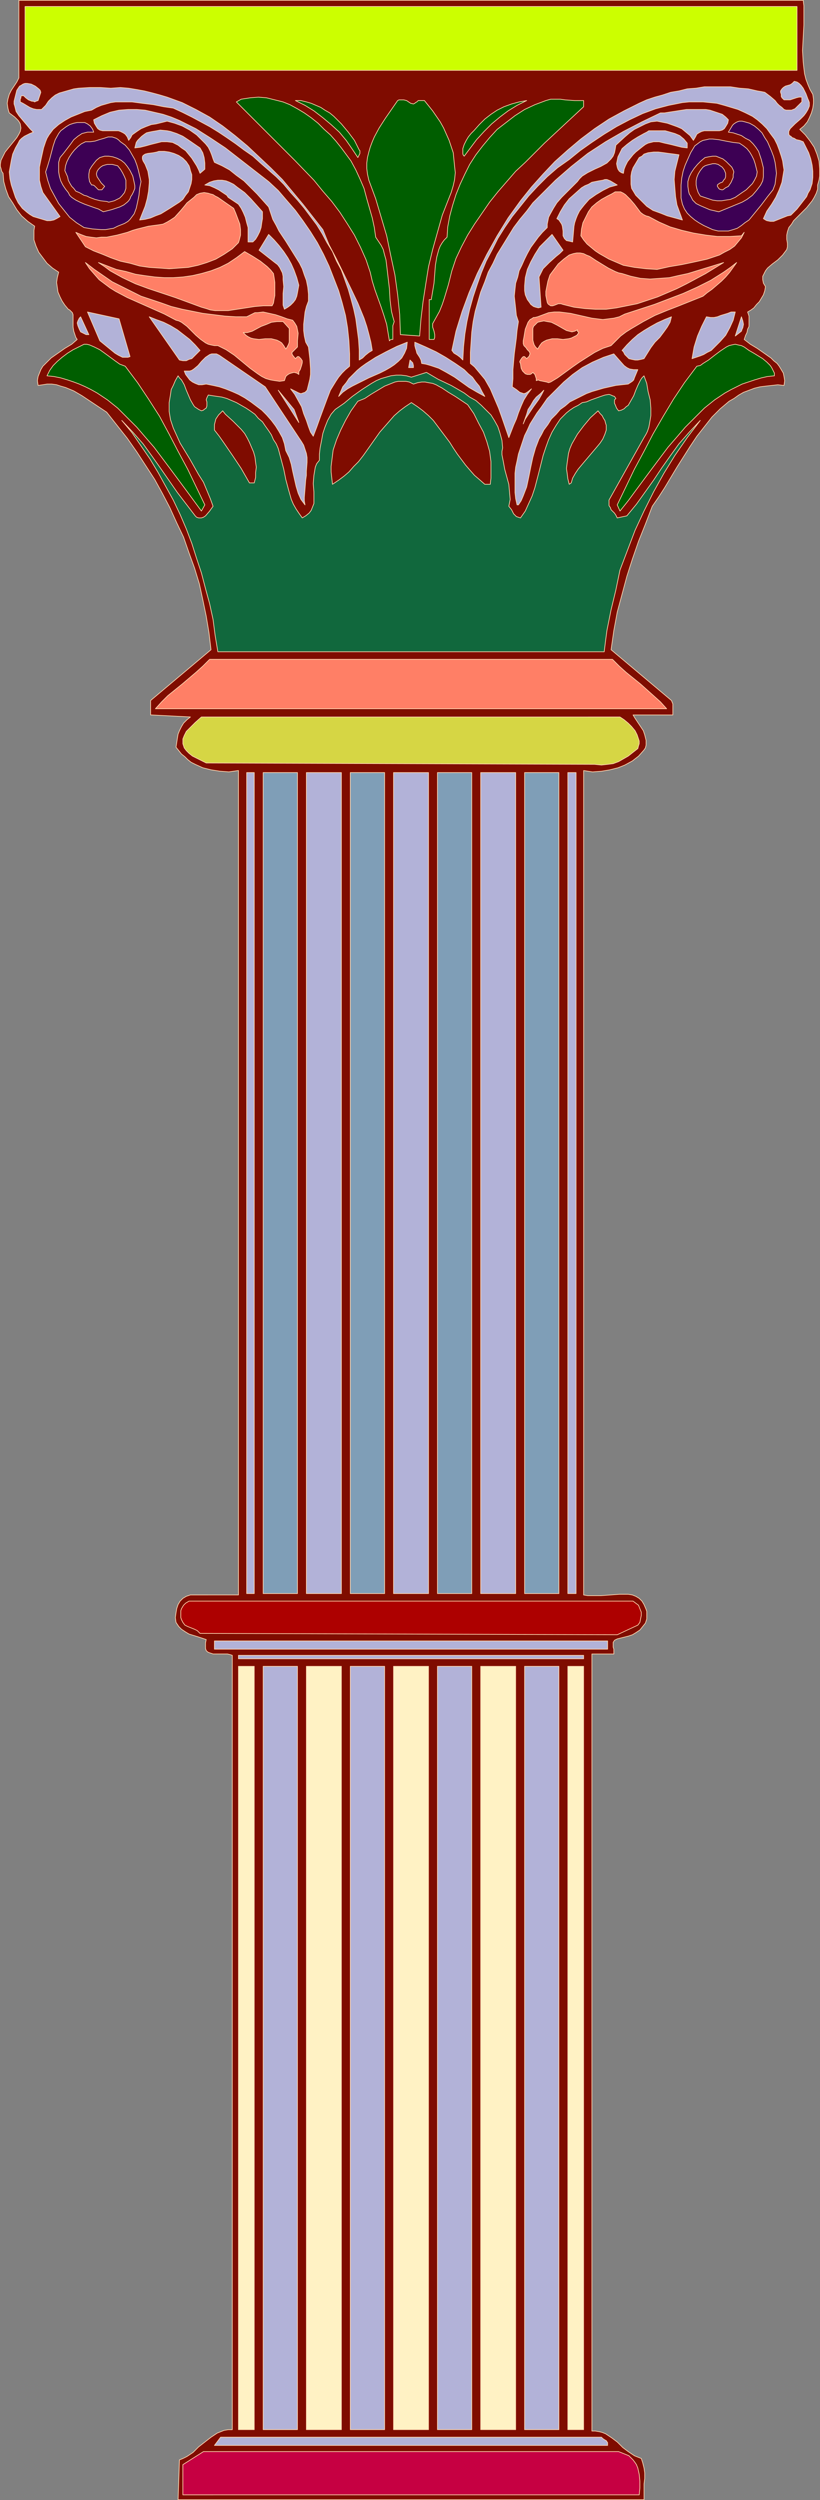
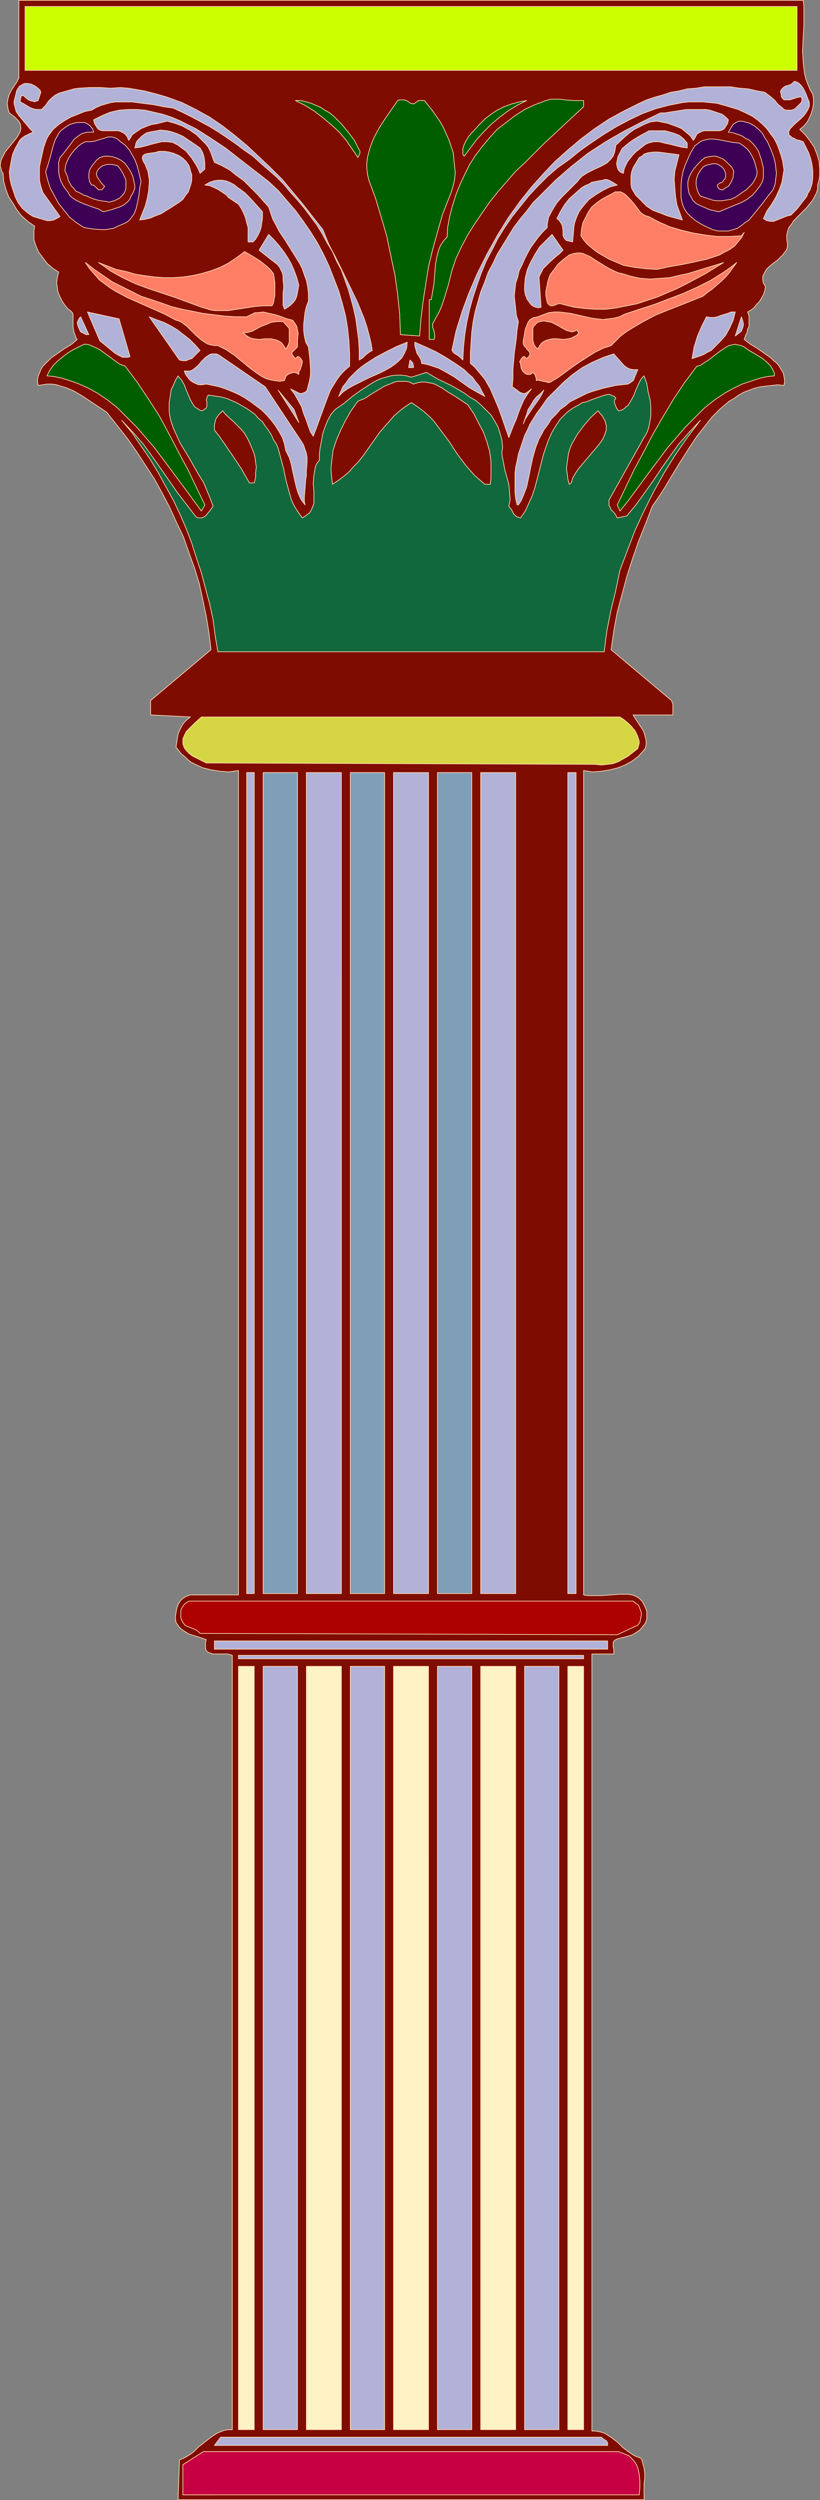
<svg xmlns="http://www.w3.org/2000/svg" xmlns:ns1="http://sodipodi.sourceforge.net/DTD/sodipodi-0.dtd" xmlns:ns2="http://www.inkscape.org/namespaces/inkscape" version="1.0" width="51.093mm" height="155.711mm" id="svg73" ns1:docname="Column 45.wmf">
  <rect width="100%" height="100%" fill="#808080" stroke="none" />
  <ns1:namedview id="namedview73" pagecolor="#ffffff" bordercolor="#000000" borderopacity="0.25" ns2:showpageshadow="2" ns2:pageopacity="0.0" ns2:pagecheckerboard="0" ns2:deskcolor="#d1d1d1" ns2:document-units="mm" />
  <defs id="defs1">
    <pattern id="WMFhbasepattern" patternUnits="userSpaceOnUse" width="6" height="6" x="0" y="0" />
  </defs>
  <path style="fill:#7f0c00;fill-opacity:1;fill-rule:evenodd;stroke:#ffd8b2;stroke-width:0.162px;stroke-linecap:round;stroke-linejoin:round;stroke-miterlimit:4;stroke-dasharray:none;stroke-opacity:1" d="m 189.15,0.081 0.162,1.293 v 1.454 3.07 l -0.323,5.979 0.162,2.747 0.162,1.454 0.162,1.293 0.323,1.293 0.485,1.293 0.485,1.131 0.646,1.131 0.162,1.131 v 0.97 l -0.162,1.131 -0.323,1.131 -0.485,1.131 -0.485,0.97 -0.808,0.97 -0.97,0.808 1.293,1.293 1.131,1.454 0.97,1.454 0.646,1.616 0.485,1.616 0.162,1.778 v 0.808 0.97 l -0.162,0.97 -0.323,1.131 v 0.97 l -0.323,0.97 -0.485,0.97 -0.485,0.808 -0.646,0.808 -0.646,0.808 -0.808,0.808 -0.808,0.808 -1.454,1.454 -0.485,0.808 -0.646,0.808 -0.323,0.97 -0.162,0.808 v 0.97 l 0.162,0.97 v 0.808 l -0.162,0.646 -0.485,0.646 -0.485,0.646 -1.131,1.131 -1.293,0.97 -1.131,0.97 -0.485,0.646 -0.323,0.646 -0.323,0.646 v 0.808 l 0.162,0.808 0.485,0.808 -0.162,0.97 -0.323,0.97 -0.485,0.808 -0.485,0.808 -0.646,0.646 -0.646,0.808 -0.646,0.485 -0.808,0.485 0.323,0.97 v 0.808 0.808 0.808 l -0.323,0.646 -0.162,0.808 -0.323,0.646 -0.323,0.97 1.454,1.131 1.616,0.97 1.616,1.131 1.616,1.131 0.646,0.646 0.808,0.646 0.485,0.646 0.485,0.808 0.485,0.808 0.162,0.808 0.162,0.97 -0.162,1.131 -1.454,-0.162 -1.454,0.162 -1.454,0.162 -1.293,0.162 -1.293,0.323 -1.293,0.485 -1.293,0.485 -1.131,0.646 -1.131,0.808 -1.131,0.646 -2.101,1.778 -1.939,1.939 -1.778,2.262 -1.778,2.262 -1.616,2.424 -3.07,4.848 -1.454,2.424 -1.454,2.424 -1.454,2.262 -1.454,2.101 -1.616,4.201 -1.616,4.04 -1.454,4.201 -1.293,4.04 -1.131,4.201 -1.131,4.201 -0.808,4.363 -0.646,4.525 14.221,11.958 0.323,0.808 v 0.808 1.778 h -9.373 l 0.485,0.808 1.293,1.939 0.646,0.97 0.323,0.97 0.323,1.293 v 1.131 l -0.162,0.646 -0.323,0.485 -1.293,1.454 -1.454,1.131 -1.778,0.97 -1.616,0.646 -1.939,0.485 -1.939,0.323 -2.101,0.162 -2.101,-0.323 v 194.071 l 0.97,0.162 h 0.97 2.101 l 2.262,-0.162 2.101,-0.162 h 1.131 0.97 l 0.97,0.162 0.808,0.323 0.808,0.485 0.646,0.646 0.485,0.808 0.485,1.131 0.162,0.485 v 0.646 0.485 0.646 l -0.323,0.97 -0.646,0.808 -0.646,0.808 -0.97,0.646 -0.808,0.485 -0.97,0.323 -0.646,0.162 -0.646,0.162 -0.646,0.162 -0.646,0.162 -0.646,0.323 -0.323,0.485 v 0.323 0.323 0.485 l 0.162,0.485 v 1.131 h -5.171 v 182.921 h 0.808 l 0.97,0.162 0.646,0.162 0.808,0.323 1.454,0.97 1.293,0.97 1.293,1.293 1.293,0.97 1.454,0.97 0.808,0.323 0.808,0.323 0.323,0.97 0.323,1.293 0.162,1.131 v 1.293 l -0.162,1.293 v 1.293 1.131 1.293 H 41.935 l 0.323,-9.372 0.808,-0.323 0.97,-0.485 1.454,-0.97 1.293,-1.293 2.909,-2.262 1.454,-0.97 0.808,-0.323 0.808,-0.323 0.97,-0.162 h 0.97 V 389.677 l -0.485,-0.162 -0.646,-0.162 H 51.307 50.176 l -0.485,-0.162 -0.485,-0.162 -0.323,-0.162 -0.323,-0.323 -0.162,-0.485 v -0.646 -0.646 l 0.162,-0.808 -1.939,-0.646 -2.101,-0.646 -0.808,-0.485 -0.97,-0.646 -0.646,-0.646 -0.646,-0.97 -0.162,-1.131 0.162,-1.131 0.162,-0.97 0.323,-0.97 0.485,-0.808 0.646,-0.646 0.808,-0.485 0.97,-0.323 H 56.155 V 181.386 l -2.262,0.323 -2.101,-0.162 -2.101,-0.323 -1.939,-0.485 -1.778,-0.808 -0.97,-0.485 -0.808,-0.646 -0.646,-0.646 -0.808,-0.646 -0.646,-0.808 -0.646,-0.808 0.323,-2.101 0.162,-0.97 0.323,-0.808 0.485,-0.97 0.485,-0.808 0.808,-0.808 0.808,-0.646 -9.373,-0.485 v -3.393 l 14.221,-11.958 -0.485,-4.04 -0.646,-3.878 -0.808,-3.878 -0.808,-3.717 -1.131,-3.717 -1.293,-3.555 -1.293,-3.717 -1.616,-3.393 -1.616,-3.555 -1.778,-3.393 -1.778,-3.232 -2.101,-3.232 -2.101,-3.232 -2.262,-3.232 L 27.552,100.106 25.128,97.035 23.189,95.743 21.25,94.45 19.311,93.157 17.372,92.026 15.433,91.218 14.301,90.895 13.332,90.572 12.201,90.41 h -1.131 l -0.97,0.162 -1.131,0.162 -0.162,-1.131 0.162,-0.97 0.323,-0.808 0.323,-0.808 0.485,-0.808 0.646,-0.646 1.293,-1.293 1.616,-1.131 1.616,-1.131 1.616,-0.97 1.293,-1.131 -0.323,-0.485 -0.162,-0.485 -0.323,-0.97 -0.162,-0.97 v -1.131 -0.97 -0.808 l -0.162,-0.485 -0.323,-0.323 -0.323,-0.323 -0.323,-0.162 -0.808,-0.97 -0.646,-0.97 -0.485,-0.97 -0.485,-1.131 -0.162,-1.131 -0.162,-1.131 0.162,-1.131 0.323,-1.293 -1.454,-0.97 -1.293,-1.131 L 10.1,60.677 9.13,59.385 8.484,57.93 7.999,56.476 V 55.668 55.022 54.214 L 8.161,53.244 6.545,52.113 5.09,50.82 3.959,49.366 2.99,47.75 2.02,46.296 1.374,44.518 0.889,42.741 0.727,40.802 0.404,40.317 0.242,39.671 0.081,39.186 V 38.701 L 0.242,37.732 0.727,36.762 1.212,35.792 1.858,34.984 3.313,33.207 3.959,32.399 4.444,31.591 4.767,30.945 4.929,30.137 4.767,29.167 4.606,28.844 4.282,28.359 3.959,28.036 3.474,27.551 2.828,27.067 2.182,26.582 2.02,26.097 1.858,25.451 1.697,24.319 1.858,23.35 2.182,22.219 2.666,21.249 3.313,20.28 3.959,19.31 4.444,18.341 V 0.081 Z" id="path1" />
  <path style="fill:#ccff00;fill-opacity:1;fill-rule:evenodd;stroke:#ffd8b2;stroke-width:0.162px;stroke-linecap:round;stroke-linejoin:round;stroke-miterlimit:4;stroke-dasharray:none;stroke-opacity:1" d="M 187.695,16.563 H 5.898 V 1.535 H 187.695 Z" id="path2" />
  <path style="fill:#b2b2d8;fill-opacity:1;fill-rule:evenodd;stroke:#ffd8b2;stroke-width:0.162px;stroke-linecap:round;stroke-linejoin:round;stroke-miterlimit:4;stroke-dasharray:none;stroke-opacity:1" d="M 9.615,21.734 8.969,23.673 8.484,23.835 8.161,23.996 7.837,23.835 H 7.514 L 6.706,23.512 6.06,23.027 5.575,22.542 H 5.414 5.09 l -0.162,0.162 v 0.323 L 4.767,23.35 v 0.646 l 0.646,0.323 0.808,0.485 0.808,0.485 0.808,0.323 0.808,0.162 h 0.646 0.485 l 0.323,-0.323 0.323,-0.323 0.323,-0.323 0.646,-0.97 0.808,-0.808 0.808,-0.646 0.97,-0.485 1.131,-0.323 1.131,-0.323 1.131,-0.323 1.131,-0.162 2.586,-0.162 h 2.586 l 2.424,0.162 2.262,-0.162 1.939,0.162 1.939,0.323 1.778,0.323 1.939,0.485 1.778,0.485 1.616,0.485 1.778,0.646 1.778,0.646 3.232,1.616 3.232,1.778 3.07,2.101 2.909,2.262 2.909,2.424 2.747,2.585 2.747,2.585 2.747,2.747 2.424,2.909 2.424,2.909 4.686,5.979 1.454,3.555 1.778,3.393 3.394,6.948 1.616,3.393 1.454,3.555 0.646,1.939 0.485,1.778 0.485,1.939 0.323,1.939 -0.808,0.485 -0.808,0.646 -0.646,0.646 -0.808,0.485 v -2.424 l -0.162,-2.424 -0.323,-2.424 -0.323,-2.424 -0.485,-2.262 -0.646,-2.424 -0.646,-2.262 -0.808,-2.262 -0.808,-2.262 -1.131,-2.101 -0.97,-2.262 -1.293,-2.101 -1.131,-2.101 -1.293,-2.101 -2.909,-3.878 -1.616,-1.939 -1.616,-1.778 -1.616,-1.939 -1.778,-1.778 -3.717,-3.232 -1.778,-1.616 -2.101,-1.454 -1.939,-1.454 -2.101,-1.454 -1.939,-1.293 -2.101,-1.293 -2.101,-1.131 -2.101,-1.131 -2.262,-1.131 -2.101,-0.97 -1.131,-0.162 -1.131,-0.162 -2.424,-0.485 -2.586,-0.323 -2.424,-0.323 h -2.586 -1.293 l -1.131,0.162 -1.131,0.323 -1.131,0.323 -1.131,0.485 -1.131,0.646 -1.616,0.323 -1.616,0.646 -1.616,0.646 -1.454,0.808 -1.454,0.97 -1.293,1.131 -0.97,1.293 -0.485,0.808 -0.323,0.808 -0.485,1.454 -0.323,1.454 -0.323,1.454 -0.323,1.616 v 1.454 1.616 l 0.323,1.454 0.485,1.454 4.04,5.656 -0.808,0.485 -0.646,0.323 -0.808,0.162 H 11.069 L 9.453,51.467 7.837,50.982 7.029,50.497 6.383,50.012 5.252,49.043 4.282,47.75 3.636,46.457 3.151,45.003 2.666,43.549 2.343,42.094 2.182,40.479 2.666,37.732 2.99,36.277 3.636,34.823 4.282,33.692 4.606,33.045 5.09,32.561 5.737,32.076 6.383,31.753 7.029,31.429 7.837,31.106 7.029,30.298 6.222,29.329 4.444,27.228 3.798,26.259 3.474,24.966 3.313,24.481 V 23.835 L 3.474,23.188 3.636,22.542 3.798,21.896 3.959,21.249 4.282,20.764 4.606,20.28 4.929,20.118 5.414,19.795 5.898,19.633 h 0.485 l 0.97,0.162 0.97,0.485 0.808,0.646 0.323,0.323 z" id="path3" />
  <path style="fill:#b2b2d8;fill-opacity:1;fill-rule:evenodd;stroke:#ffd8b2;stroke-width:0.162px;stroke-linecap:round;stroke-linejoin:round;stroke-miterlimit:4;stroke-dasharray:none;stroke-opacity:1" d="m 190.281,23.35 0.162,0.323 0.162,0.485 v 0.808 l -0.323,0.808 -0.485,0.808 -0.485,0.646 -0.808,0.808 -1.293,1.131 -0.646,0.646 -0.485,0.485 -0.323,0.646 v 0.485 0.162 l 0.162,0.323 0.323,0.162 0.323,0.323 0.485,0.162 0.485,0.323 0.808,0.162 0.808,0.323 0.646,1.293 0.646,1.293 0.485,1.454 0.323,1.454 0.162,1.454 v 1.454 l -0.162,1.454 -0.485,1.454 -0.485,0.808 -0.323,0.808 -1.131,1.454 -1.131,1.454 -1.454,1.454 -0.808,0.162 -0.808,0.323 -0.808,0.323 -0.808,0.323 -0.808,0.323 h -0.808 l -0.808,-0.162 -0.323,-0.162 -0.485,-0.323 0.808,-1.778 1.131,-1.616 0.97,-1.616 0.808,-1.778 0.646,-1.778 0.162,-0.97 0.162,-0.97 0.162,-0.97 -0.162,-0.97 -0.162,-1.131 -0.323,-1.131 -0.485,-1.454 -0.485,-1.293 -0.646,-1.293 -0.97,-1.293 -0.808,-1.131 -1.131,-1.131 -1.131,-0.97 -1.131,-0.808 -1.616,-0.808 -1.778,-0.808 -1.616,-0.485 -1.616,-0.485 -1.778,-0.485 -1.616,-0.162 -1.616,-0.162 h -1.616 -1.616 l -1.616,0.162 -1.616,0.323 -1.616,0.323 -3.07,0.808 -3.07,1.131 -3.07,1.454 -3.07,1.616 -2.909,1.778 -2.909,1.939 -2.747,1.939 -2.586,2.101 -2.747,1.939 -2.424,2.101 -2.262,2.262 -2.101,2.262 -1.939,2.424 -1.939,2.424 -1.778,2.585 -1.616,2.585 -1.293,2.585 -1.454,2.747 -1.131,2.747 -0.97,2.747 -0.97,2.909 -0.808,2.909 -0.646,2.909 -0.485,2.909 -0.323,3.07 -0.162,3.07 -0.646,-0.646 -0.646,-0.485 -0.808,-0.485 -0.485,-0.646 0.97,-4.525 1.454,-4.686 1.616,-4.363 1.939,-4.525 2.262,-4.525 2.424,-4.363 2.586,-4.201 2.909,-4.04 2.586,-3.232 2.747,-3.07 2.747,-2.909 3.07,-2.747 3.07,-2.585 3.232,-2.424 3.394,-2.262 3.555,-1.939 3.555,-1.778 1.778,-0.808 1.939,-0.646 1.778,-0.485 1.939,-0.646 1.939,-0.323 1.939,-0.485 2.101,-0.162 1.939,-0.323 h 2.101 1.939 2.101 l 2.101,0.323 2.101,0.162 2.101,0.485 0.97,0.162 0.808,0.162 0.646,0.485 0.646,0.485 1.131,0.97 0.485,0.646 0.485,0.485 0.646,0.485 0.485,0.485 0.485,0.162 h 0.646 0.646 l 0.808,-0.323 0.646,-0.646 0.485,-0.485 0.485,-0.485 v -1.131 h -0.323 -0.323 l -0.646,0.162 -1.454,0.485 h -0.808 -0.323 -0.323 l -0.162,-0.162 -0.323,-0.323 -0.162,-0.323 v -0.485 l -0.162,-0.485 v -0.323 l 0.323,-0.485 0.323,-0.323 0.485,-0.323 1.131,-0.323 0.485,-0.323 0.485,-0.485 0.646,0.162 0.485,0.323 0.485,0.485 0.485,0.646 0.646,1.293 z" id="path4" />
-   <path style="fill:#005e00;fill-opacity:1;fill-rule:evenodd;stroke:#ffd8b2;stroke-width:0.162px;stroke-linecap:round;stroke-linejoin:round;stroke-miterlimit:4;stroke-dasharray:none;stroke-opacity:1" d="m 82.657,37.893 1.131,2.101 0.97,2.101 0.97,2.262 0.646,2.424 0.646,2.262 0.646,2.262 0.485,2.262 0.323,2.262 0.646,0.97 0.646,0.97 0.485,0.97 0.323,1.293 0.323,1.131 0.162,1.293 0.323,2.747 0.323,2.747 0.162,2.747 0.323,2.585 0.323,1.293 0.323,1.131 -0.162,0.485 -0.162,0.485 v 1.131 2.101 h -0.323 -0.162 l -0.323,0.323 -0.323,-1.939 -0.323,-1.939 -0.646,-2.101 -0.646,-1.939 -1.454,-4.04 -0.646,-2.101 -0.485,-2.101 -0.97,-2.909 -1.293,-2.909 -1.454,-2.909 -1.616,-2.585 -1.778,-2.747 -1.939,-2.585 -2.101,-2.424 -2.101,-2.585 -4.525,-4.686 -4.686,-4.686 -4.525,-4.525 -4.525,-4.525 1.131,-0.646 2.101,-0.323 1.939,-0.162 1.939,0.162 1.939,0.485 1.939,0.485 1.616,0.646 1.778,0.97 1.616,0.97 1.616,1.131 1.616,1.293 1.454,1.454 1.454,1.293 1.293,1.454 1.293,1.616 z" id="path5" />
  <path style="fill:#005e00;fill-opacity:1;fill-rule:evenodd;stroke:#ffd8b2;stroke-width:0.162px;stroke-linecap:round;stroke-linejoin:round;stroke-miterlimit:4;stroke-dasharray:none;stroke-opacity:1" d="m 137.439,25.127 -2.262,2.101 -2.262,2.101 -4.686,4.363 -4.525,4.525 -2.262,2.101 -2.101,2.424 -2.101,2.424 -1.939,2.424 -1.778,2.585 -1.778,2.585 -1.616,2.585 -1.454,2.747 -1.293,2.747 -0.97,2.909 -0.808,3.232 -0.97,3.232 -0.485,1.454 -0.646,1.616 -0.808,1.454 -0.808,1.454 v 0.808 l 0.323,0.97 0.162,0.808 v 0.646 l -0.162,0.485 h -1.131 v -9.372 h 0.485 l 0.323,-1.939 0.323,-1.939 0.162,-2.101 0.162,-2.101 0.323,-1.939 0.485,-1.778 0.323,-0.808 0.485,-0.808 0.485,-0.646 0.646,-0.646 0.162,-2.424 0.485,-2.585 0.646,-2.424 0.808,-2.585 0.97,-2.424 1.131,-2.424 1.131,-2.262 1.454,-2.262 1.616,-2.101 1.616,-1.939 1.778,-1.939 2.101,-1.616 2.101,-1.616 2.262,-1.454 2.424,-1.131 2.586,-0.97 1.131,-0.323 h 1.131 1.131 l 1.131,0.162 2.262,0.162 h 1.131 0.97 z" id="path6" />
  <path style="fill:#005e00;fill-opacity:1;fill-rule:evenodd;stroke:#ffd8b2;stroke-width:0.162px;stroke-linecap:round;stroke-linejoin:round;stroke-miterlimit:4;stroke-dasharray:none;stroke-opacity:1" d="m 84.596,35.308 0.162,0.162 v 0.162 0.485 L 84.435,36.762 84.273,37.085 82.98,35.146 81.526,33.045 79.91,31.106 77.971,29.329 76.032,27.713 73.931,26.097 71.83,24.804 69.568,23.673 h 1.293 l 1.293,0.323 1.131,0.323 1.131,0.485 1.131,0.485 0.97,0.646 1.131,0.646 0.97,0.808 1.778,1.778 1.616,1.939 1.454,1.939 z" id="path7" />
  <path style="fill:#005e00;fill-opacity:1;fill-rule:evenodd;stroke:#ffd8b2;stroke-width:0.162px;stroke-linecap:round;stroke-linejoin:round;stroke-miterlimit:4;stroke-dasharray:none;stroke-opacity:1" d="m 98.494,23.673 h 1.454 l 1.939,2.424 1.778,2.585 0.808,1.454 0.646,1.454 0.646,1.454 0.485,1.454 0.485,1.454 0.162,1.616 0.162,1.616 0.162,1.454 -0.162,1.616 -0.323,1.454 -0.485,1.616 -0.646,1.616 -1.454,3.717 -1.131,4.04 -1.131,4.04 -0.97,4.04 -0.646,4.04 -0.646,4.201 -0.485,4.04 -0.323,4.04 -4.525,-0.323 -0.162,-4.686 -0.485,-4.686 -0.646,-4.686 -0.97,-4.525 -0.97,-4.686 -1.293,-4.363 -1.293,-4.363 -1.616,-4.363 -0.323,-1.454 -0.162,-1.293 v -1.293 l 0.162,-1.293 0.323,-1.293 0.323,-1.131 0.485,-1.293 0.485,-1.131 1.131,-2.101 1.454,-2.262 1.454,-2.101 1.454,-2.101 0.323,-0.162 h 0.485 0.646 l 0.646,0.162 0.485,0.323 0.485,0.323 0.646,0.162 0.323,-0.162 0.162,-0.162 0.323,-0.162 z" id="path8" />
  <path style="fill:#005e00;fill-opacity:1;fill-rule:evenodd;stroke:#ffd8b2;stroke-width:0.162px;stroke-linecap:round;stroke-linejoin:round;stroke-miterlimit:4;stroke-dasharray:none;stroke-opacity:1" d="m 124.026,23.673 -2.262,1.131 -2.101,1.293 -1.939,1.454 -1.939,1.616 -1.778,1.778 -1.778,1.939 -1.454,1.939 -1.454,1.939 -0.162,-0.162 -0.162,-0.323 V 35.792 34.984 l 0.323,-0.97 0.485,-0.97 0.485,-0.808 0.646,-0.808 0.646,-0.646 1.293,-1.454 1.293,-1.293 1.454,-1.131 1.454,-0.97 1.616,-0.808 1.778,-0.646 1.778,-0.485 z" id="path9" />
  <path style="fill:#b2b2d8;fill-opacity:1;fill-rule:evenodd;stroke:#ffd8b2;stroke-width:0.162px;stroke-linecap:round;stroke-linejoin:round;stroke-miterlimit:4;stroke-dasharray:none;stroke-opacity:1" d="m 63.265,42.741 2.262,2.101 1.939,2.262 2.101,2.424 1.778,2.424 1.778,2.585 1.616,2.585 1.454,2.747 1.293,2.747 1.131,2.909 1.131,2.909 0.808,2.747 0.808,3.07 0.485,2.909 0.323,3.07 0.162,3.07 v 2.909 l -0.97,0.808 -0.808,0.808 -0.808,0.97 -0.646,0.97 -1.293,2.101 -0.808,2.101 -1.616,4.363 -0.808,2.262 -0.808,2.101 -0.646,-0.97 -0.485,-1.293 -0.485,-1.454 -0.323,-0.808 -0.323,-0.808 -0.485,-1.616 -0.808,-1.454 -0.808,-1.454 -0.97,-1.293 0.97,0.485 0.97,0.485 0.485,0.162 0.485,-0.162 0.485,-0.162 0.485,-0.485 0.323,-1.293 0.323,-1.293 0.162,-1.131 v -1.293 l -0.162,-2.424 -0.323,-2.747 -0.646,-1.131 -0.323,-1.454 -0.162,-1.293 v -1.454 l 0.162,-1.454 0.162,-1.454 0.323,-1.293 0.485,-1.293 v -1.616 l -0.162,-1.616 -0.323,-1.616 -0.485,-1.293 -0.485,-1.454 -0.646,-1.293 -1.616,-2.585 -1.616,-2.585 -1.616,-2.424 -0.646,-1.293 -0.808,-1.454 -0.485,-1.454 -0.485,-1.454 -2.747,-3.07 -1.616,-1.616 -1.454,-1.454 -1.778,-1.293 -1.616,-1.293 -1.778,-0.97 -1.778,-0.808 -0.323,-0.808 -0.323,-0.97 -0.323,-0.808 -0.485,-0.97 -0.646,-0.808 -0.646,-0.646 -1.454,-1.454 -1.616,-1.131 -1.778,-0.97 -1.778,-0.646 -1.778,-0.485 -1.293,0.323 -1.293,0.323 -1.131,0.162 -1.293,0.485 -1.131,0.485 -0.97,0.646 -1.131,0.808 -0.323,0.646 -0.485,0.646 -0.323,-0.808 -0.485,-0.646 -0.485,-0.323 -0.646,-0.323 -0.485,-0.162 h -0.646 -1.293 -1.293 -0.485 l -0.646,-0.162 -0.485,-0.323 -0.323,-0.485 -0.485,-0.808 -0.162,-0.808 1.939,-0.97 1.939,-0.808 2.101,-0.485 2.101,-0.162 h 2.101 l 1.939,0.162 2.101,0.485 2.101,0.485 1.939,0.646 1.939,0.808 1.939,0.97 1.939,0.97 3.555,2.262 3.394,2.262 z" id="path10" />
  <path style="fill:#b2b2d8;fill-opacity:1;fill-rule:evenodd;stroke:#ffd8b2;stroke-width:0.162px;stroke-linecap:round;stroke-linejoin:round;stroke-miterlimit:4;stroke-dasharray:none;stroke-opacity:1" d="m 171.536,28.198 -0.162,0.808 -0.485,0.808 -0.323,0.485 -0.485,0.323 -0.646,0.162 h -0.485 -1.293 -1.293 -0.485 l -0.646,0.162 -0.646,0.323 -0.485,0.323 -0.323,0.646 -0.485,0.808 -0.808,-1.131 -0.97,-0.808 -0.97,-0.808 -1.131,-0.485 -2.262,-0.808 -2.424,-0.485 -1.454,0.162 -1.293,0.485 -1.293,0.646 -1.293,0.646 -1.131,0.808 -1.131,0.97 -2.101,1.939 -0.162,0.97 -0.162,0.808 -0.323,0.808 -0.485,0.646 -0.485,0.485 -0.485,0.485 -1.454,0.808 -1.454,0.646 -1.616,0.808 -1.293,0.808 -0.646,0.646 -0.485,0.646 -2.424,2.424 -1.293,1.293 -1.131,1.293 -0.808,1.293 -0.808,1.454 -0.323,0.646 -0.162,0.808 -0.162,0.808 v 0.808 l -1.131,1.131 -0.97,1.131 -1.778,2.424 -0.808,1.454 -0.646,1.293 -0.646,1.454 -0.646,1.293 -0.323,1.454 -0.485,1.454 -0.162,1.454 -0.162,1.616 0.162,1.454 0.162,1.454 0.162,1.616 0.485,1.454 -0.323,2.101 -0.162,1.778 -0.485,3.717 -0.323,3.717 v 2.101 l -0.162,1.939 0.97,0.646 0.808,0.646 0.485,0.162 0.485,0.162 0.485,-0.162 0.485,-0.323 0.808,-0.646 -0.97,1.293 -0.808,1.293 -0.646,1.454 -0.646,1.616 -0.485,1.454 -0.646,1.454 -1.131,2.909 -1.616,-4.686 -0.808,-2.262 -0.97,-2.262 -0.97,-2.262 -1.293,-2.262 -0.808,-0.97 -0.808,-0.97 -0.808,-0.97 -0.97,-0.808 v -2.585 l 0.162,-2.424 0.162,-2.424 0.323,-2.424 0.485,-2.424 0.646,-2.262 0.646,-2.262 0.97,-2.424 0.808,-2.262 1.131,-2.101 0.97,-2.101 1.293,-2.101 1.293,-2.101 1.293,-2.101 1.454,-1.939 1.616,-1.939 1.454,-1.939 1.778,-1.778 1.778,-1.778 1.778,-1.778 3.717,-3.232 3.878,-3.07 4.202,-2.747 4.202,-2.424 4.363,-2.262 4.363,-2.101 h 0.97 l 0.97,-0.162 2.101,-0.323 2.101,-0.323 h 2.262 2.262 l 0.97,0.162 0.97,0.323 0.97,0.323 0.97,0.323 0.808,0.646 z" id="path11" />
  <path style="fill:#3d0054;fill-opacity:1;fill-rule:evenodd;stroke:#ffd8b2;stroke-width:0.162px;stroke-linecap:round;stroke-linejoin:round;stroke-miterlimit:4;stroke-dasharray:none;stroke-opacity:1" d="M 22.058,31.106 H 21.25 20.604 l -0.646,0.162 -0.646,0.162 -0.97,0.646 -0.97,0.808 -0.808,1.131 -1.616,2.101 -0.808,0.97 -0.323,1.131 v 1.131 1.131 l 0.162,0.97 0.323,1.131 0.485,0.97 0.646,0.97 0.646,0.808 0.323,0.646 0.485,0.485 0.97,0.646 0.97,0.485 1.131,0.485 2.262,0.808 0.97,0.323 1.131,0.646 1.939,-0.485 1.939,-0.646 0.97,-0.485 0.808,-0.646 0.323,-0.323 0.323,-0.485 0.162,-0.485 0.323,-0.485 0.323,-0.646 0.323,-0.808 V 43.71 L 31.592,42.902 31.269,41.448 30.623,40.155 29.976,39.186 29.33,38.378 28.522,37.732 27.552,37.247 26.583,36.924 25.613,36.762 h -0.97 l -1.131,0.323 -0.808,0.646 -0.646,0.808 -0.485,0.646 -0.485,0.808 -0.162,0.97 v 0.808 l 0.162,0.97 0.485,0.808 h 0.323 l 0.323,0.162 0.485,0.485 0.485,0.485 h 0.323 0.485 l 0.646,-0.808 -0.323,-0.323 -0.485,-0.485 -0.646,-0.97 -0.323,-0.485 -0.162,-0.646 0.162,-0.646 0.323,-0.485 0.485,-0.485 0.485,-0.323 0.485,-0.162 0.646,-0.162 h 0.485 0.646 l 1.293,0.323 0.646,0.808 0.485,0.808 0.485,0.97 0.323,0.808 v 0.97 0.97 l -0.323,0.97 -0.646,0.808 -0.485,0.485 -0.646,0.323 -0.646,0.323 -0.646,0.162 -0.646,0.162 -0.485,-0.162 -1.454,-0.162 -1.293,-0.323 -1.293,-0.485 -0.646,-0.323 -0.646,-0.162 -1.131,-0.646 -0.808,-0.323 -0.485,-0.646 -0.485,-0.485 -0.485,-0.808 -0.323,-0.646 -0.162,-0.808 -0.646,-1.454 0.162,-1.131 0.323,-0.97 0.485,-0.97 0.646,-0.97 0.646,-0.808 0.808,-0.808 0.808,-0.646 0.97,-0.485 h 0.646 0.485 l 1.131,-0.162 0.97,-0.323 1.131,-0.323 0.97,-0.323 h 0.97 l 0.485,0.162 0.485,0.162 0.485,0.323 0.485,0.485 1.131,0.808 0.97,1.131 0.646,1.131 0.646,1.131 0.485,1.293 0.323,1.131 0.646,2.747 -0.323,1.616 -0.162,1.616 -0.323,1.616 -0.323,1.454 -0.485,1.293 -0.485,0.646 -0.485,0.646 -0.485,0.485 -0.808,0.485 -0.808,0.323 -0.808,0.323 -0.97,0.485 -0.97,0.162 -0.97,0.162 h -0.97 l -2.101,-0.162 -1.939,-0.323 -1.778,-1.131 -1.616,-1.293 -1.293,-1.616 -1.293,-1.616 -0.97,-1.778 -0.97,-1.778 -0.646,-1.939 -0.485,-1.939 0.485,-1.454 0.485,-1.616 0.808,-3.07 0.485,-1.454 0.808,-1.454 0.485,-0.646 0.646,-0.485 0.646,-0.485 0.808,-0.485 0.97,-0.323 0.808,-0.162 h 0.808 0.97 l 0.646,0.323 0.646,0.485 0.485,0.646 0.162,0.323 z" id="path12" />
  <path style="fill:#3d0054;fill-opacity:1;fill-rule:evenodd;stroke:#ffd8b2;stroke-width:0.162px;stroke-linecap:round;stroke-linejoin:round;stroke-miterlimit:4;stroke-dasharray:none;stroke-opacity:1" d="m 181.232,34.5 0.485,1.131 0.485,1.293 0.323,1.293 0.162,1.131 0.162,1.454 -0.162,1.293 -0.162,1.293 -0.485,1.293 -1.293,1.616 -1.454,1.939 -1.454,1.778 -1.454,1.778 -0.97,0.646 -0.808,0.646 -0.97,0.646 -0.97,0.323 -1.131,0.323 h -1.131 -1.293 l -1.293,-0.323 -2.101,-0.97 -1.131,-0.646 -0.97,-0.646 -0.97,-0.808 -0.808,-0.808 -0.646,-0.97 -0.485,-1.131 -0.323,-1.454 v -1.454 -1.616 l 0.162,-1.616 0.323,-1.616 0.485,-1.454 0.646,-1.454 0.646,-1.454 0.485,-0.808 0.485,-0.808 0.646,-0.485 0.646,-0.485 0.646,-0.323 0.808,-0.162 0.646,-0.162 h 0.808 l 1.454,0.162 1.616,0.323 1.778,0.323 1.454,0.162 0.97,0.646 0.808,0.646 0.646,0.808 0.485,0.808 0.485,0.97 0.323,0.97 0.485,1.939 -0.162,0.97 -0.485,0.97 -0.485,0.808 -0.808,0.808 -0.646,0.646 -0.97,0.646 -1.616,1.131 -1.131,0.485 -1.131,0.162 -0.97,0.162 h -0.97 l -1.131,-0.162 -0.97,-0.323 -1.939,-0.646 -0.485,-0.808 -0.323,-0.97 -0.162,-0.808 v -0.97 l 0.162,-0.808 0.323,-0.808 0.485,-0.808 0.646,-0.808 0.485,-0.323 0.485,-0.162 0.646,-0.162 0.646,-0.162 h 0.646 l 0.646,0.162 0.485,0.323 0.485,0.323 0.485,0.646 0.323,0.808 v 0.808 l -0.162,0.485 -0.323,0.323 -0.162,0.323 -0.162,0.162 -0.485,0.162 -0.485,0.323 -0.162,0.162 v 0.323 l 0.323,0.485 0.162,0.162 0.485,0.162 h 0.323 l 0.646,-0.485 0.646,-0.323 0.323,-0.485 0.323,-0.485 0.485,-1.131 v -0.646 l 0.162,-0.646 -0.162,-0.485 -0.323,-0.646 -0.646,-0.646 -0.646,-0.646 -0.808,-0.646 -0.808,-0.323 -0.808,-0.323 h -0.808 l -0.97,0.162 -0.808,0.162 -0.97,0.808 -0.808,0.808 -0.808,0.97 -0.646,0.97 -0.485,0.97 -0.323,1.131 v 1.131 l 0.162,1.131 0.162,0.646 0.323,0.485 0.485,0.97 0.808,0.808 0.97,0.485 1.131,0.485 1.131,0.485 2.101,0.485 2.747,-1.131 2.747,-1.131 1.131,-0.646 1.293,-0.97 0.97,-1.131 0.485,-0.646 0.485,-0.646 0.485,-0.97 0.162,-0.97 V 40.64 39.509 l -0.485,-1.939 -0.646,-1.939 -0.646,-0.97 -0.646,-0.808 -0.808,-0.808 -0.97,-0.485 -0.97,-0.646 -0.97,-0.323 -0.97,-0.323 -1.131,-0.162 0.485,-0.808 0.485,-0.808 0.323,-0.323 0.485,-0.323 0.323,-0.162 0.485,-0.162 h 0.646 l 0.646,0.162 1.131,0.323 1.131,0.646 0.97,0.808 0.808,0.808 0.646,1.131 0.646,0.97 z" id="path13" />
  <path style="fill:#b2b2d8;fill-opacity:1;fill-rule:evenodd;stroke:#ffd8b2;stroke-width:0.162px;stroke-linecap:round;stroke-linejoin:round;stroke-miterlimit:4;stroke-dasharray:none;stroke-opacity:1" d="m 47.106,34.823 0.646,1.131 0.323,1.131 0.162,1.293 v 1.454 L 47.106,40.802 46.782,39.994 46.298,39.024 45.166,37.247 43.712,35.469 42.743,34.823 41.935,34.177 41.288,33.853 40.642,33.53 39.349,33.369 h -1.293 l -1.293,0.323 -1.293,0.323 -1.131,0.323 -1.293,0.323 -1.293,0.162 0.162,-0.646 0.162,-0.646 0.323,-0.485 0.485,-0.485 0.485,-0.485 0.646,-0.485 0.485,-0.323 0.646,-0.162 0.808,-0.162 0.97,-0.162 0.808,-0.162 1.616,0.162 0.808,0.162 1.454,0.485 1.454,0.646 1.454,0.97 z" id="path14" />
  <path style="fill:#b2b2d8;fill-opacity:1;fill-rule:evenodd;stroke:#ffd8b2;stroke-width:0.162px;stroke-linecap:round;stroke-linejoin:round;stroke-miterlimit:4;stroke-dasharray:none;stroke-opacity:1" d="m 161.84,33.692 v 1.131 l -1.293,-0.162 -1.293,-0.323 -0.646,-0.162 -0.646,-0.162 -1.454,-0.323 -1.293,-0.323 h -1.293 l -0.646,0.162 -0.646,0.162 -0.646,0.323 -0.646,0.485 -1.616,1.293 -0.646,0.646 -0.646,0.808 -0.646,0.808 -0.485,0.97 -0.323,0.808 -0.162,0.97 -0.485,-0.162 -0.485,-0.323 -0.323,-0.485 -0.162,-0.485 -0.162,-0.808 0.162,-0.808 0.162,-0.808 0.323,-0.646 0.323,-0.646 0.323,-0.646 1.131,-0.97 1.293,-0.97 1.293,-0.808 1.454,-0.808 0.646,-0.323 0.485,-0.323 h 2.586 1.293 l 1.131,0.323 1.131,0.323 1.131,0.485 0.97,0.808 z" id="path15" />
  <path style="fill:#b2b2d8;fill-opacity:1;fill-rule:evenodd;stroke:#ffd8b2;stroke-width:0.162px;stroke-linecap:round;stroke-linejoin:round;stroke-miterlimit:4;stroke-dasharray:none;stroke-opacity:1" d="m 44.843,40.155 0.323,0.97 v 1.131 l -0.162,0.97 -0.323,0.97 -0.323,0.97 -0.646,0.808 -0.646,0.97 -0.808,0.646 -2.262,1.454 -2.101,1.293 -1.293,0.485 -1.131,0.485 -1.293,0.323 -1.293,0.162 0.646,-1.616 0.646,-1.616 0.485,-1.778 0.323,-1.778 0.162,-1.939 v -0.808 l -0.162,-0.97 -0.162,-0.97 -0.323,-0.808 -0.323,-0.808 -0.485,-0.808 -0.162,-0.485 v -0.323 -0.162 l 0.162,-0.323 0.485,-0.323 0.646,-0.162 1.293,-0.162 0.808,-0.162 0.485,-0.162 h 1.293 l 1.131,0.162 1.131,0.323 1.131,0.485 0.97,0.646 0.808,0.808 0.646,0.97 0.162,0.485 z" id="path16" />
  <path style="fill:#b2b2d8;fill-opacity:1;fill-rule:evenodd;stroke:#ffd8b2;stroke-width:0.162px;stroke-linecap:round;stroke-linejoin:round;stroke-miterlimit:4;stroke-dasharray:none;stroke-opacity:1" d="m 159.901,36.439 -0.485,1.939 -0.485,1.939 -0.162,1.939 0.162,2.101 0.162,1.939 0.323,1.939 0.646,1.778 0.646,1.778 -1.778,-0.485 -1.778,-0.485 -1.616,-0.646 -1.778,-0.646 -1.454,-0.97 -1.293,-1.293 -0.646,-0.646 -0.646,-0.646 -0.485,-0.808 -0.485,-0.808 -0.162,-0.97 v -0.97 -0.97 l 0.162,-0.97 0.323,-0.97 0.485,-0.808 0.485,-0.808 0.485,-0.808 0.646,-0.323 0.485,-0.485 0.485,-0.162 0.485,-0.162 1.293,-0.162 h 1.131 l 1.293,0.162 1.131,0.162 1.293,0.162 z" id="path17" />
  <path style="fill:#b2b2d8;fill-opacity:1;fill-rule:evenodd;stroke:#ffd8b2;stroke-width:0.162px;stroke-linecap:round;stroke-linejoin:round;stroke-miterlimit:4;stroke-dasharray:none;stroke-opacity:1" d="m 61.811,49.851 v 0.808 0.808 l -0.162,0.97 -0.162,1.131 -0.323,0.97 -0.485,0.97 -0.485,0.808 -0.646,0.646 h -1.131 v -1.131 -1.131 -1.131 l -0.323,-1.131 -0.323,-1.293 -0.485,-1.131 -0.485,-0.97 -0.646,-0.97 -1.939,-1.293 -0.485,-0.323 -0.323,-0.485 -0.97,-0.646 -0.97,-0.646 -0.97,-0.485 -1.131,-0.485 -1.131,-0.162 1.131,-0.646 0.97,-0.323 0.97,-0.162 h 0.97 l 0.97,0.162 0.808,0.323 0.97,0.485 0.808,0.646 1.778,1.293 1.454,1.454 1.454,1.616 z" id="path18" />
  <path style="fill:#b2b2d8;fill-opacity:1;fill-rule:evenodd;stroke:#ffd8b2;stroke-width:0.162px;stroke-linecap:round;stroke-linejoin:round;stroke-miterlimit:4;stroke-dasharray:none;stroke-opacity:1" d="m 145.357,43.549 -1.778,0.485 -1.616,0.808 -1.616,0.97 -1.616,1.131 -1.131,1.293 -0.646,0.808 -0.485,0.646 -0.485,0.97 -0.323,0.808 -0.323,0.97 -0.162,0.808 -0.323,3.717 -0.646,-0.162 -0.808,-0.162 -0.485,-0.485 -0.162,-0.323 -0.162,-0.323 v -1.131 l -0.162,-1.131 -0.162,-0.485 -0.323,-0.485 -0.323,-0.485 -0.485,-0.323 0.808,-1.616 0.97,-1.616 1.131,-1.454 1.454,-1.293 1.454,-1.293 0.808,-0.485 0.808,-0.323 0.808,-0.485 0.808,-0.162 0.808,-0.162 0.97,-0.162 0.485,-0.162 h 0.485 l 0.808,0.323 0.808,0.485 z" id="path19" />
-   <path style="fill:#ff7f66;fill-opacity:1;fill-rule:evenodd;stroke:#ffd8b2;stroke-width:0.162px;stroke-linecap:round;stroke-linejoin:round;stroke-miterlimit:4;stroke-dasharray:none;stroke-opacity:1" d="m 55.024,49.043 0.485,1.131 0.485,1.293 0.485,1.293 0.162,1.293 v 1.293 l -0.162,0.646 -0.162,0.646 -0.162,0.485 -0.485,0.485 -0.485,0.485 -0.485,0.485 -1.939,1.293 -1.939,1.131 -2.101,0.808 -2.101,0.646 -2.262,0.485 -2.262,0.162 -2.262,0.162 -2.262,-0.162 -2.424,-0.162 -2.262,-0.323 -2.262,-0.646 -2.262,-0.485 -2.262,-0.808 -1.939,-0.808 -2.101,-0.808 -1.939,-0.97 -2.262,-3.393 1.131,0.485 1.293,0.485 1.131,0.162 1.293,0.162 1.131,-0.162 h 1.293 l 2.424,-0.485 2.424,-0.646 1.293,-0.485 1.131,-0.323 2.586,-0.646 2.424,-0.323 0.97,-0.162 0.97,-0.485 0.808,-0.485 0.97,-0.646 1.454,-1.616 0.808,-0.97 0.646,-0.808 0.808,-0.646 0.808,-0.646 0.646,-0.646 0.808,-0.323 0.97,-0.162 0.97,0.162 0.485,0.162 0.646,0.162 0.485,0.323 0.646,0.323 z" id="path20" />
  <path style="fill:#ff7f66;fill-opacity:1;fill-rule:evenodd;stroke:#ffd8b2;stroke-width:0.162px;stroke-linecap:round;stroke-linejoin:round;stroke-miterlimit:4;stroke-dasharray:none;stroke-opacity:1" d="m 152.79,50.982 2.424,1.293 2.586,1.131 2.747,0.808 2.747,0.646 2.909,0.485 2.747,0.323 h 2.909 l 2.747,-0.162 0.646,-0.808 -0.646,1.293 -0.808,0.97 -0.808,0.97 -1.131,0.808 -1.293,0.646 -1.131,0.646 -1.454,0.485 -1.454,0.485 -2.909,0.646 -3.07,0.646 -2.909,0.485 -2.909,0.646 -2.586,-0.162 -2.747,-0.323 -2.586,-0.485 -1.131,-0.485 -1.131,-0.485 -1.131,-0.485 -1.131,-0.646 -1.131,-0.646 -0.97,-0.646 -0.97,-0.808 -0.97,-0.808 -0.808,-0.97 -0.646,-0.97 0.162,-1.616 0.323,-1.454 0.646,-1.293 0.646,-1.293 0.808,-1.131 1.131,-0.97 1.131,-0.808 1.454,-0.808 0.97,-0.485 0.808,-0.485 h 0.646 0.646 l 0.646,0.323 0.485,0.323 0.485,0.485 0.646,0.646 0.97,1.131 0.97,1.293 0.485,0.646 0.646,0.485 0.646,0.323 z" id="path21" />
  <path style="fill:#b2b2d8;fill-opacity:1;fill-rule:evenodd;stroke:#ffd8b2;stroke-width:0.162px;stroke-linecap:round;stroke-linejoin:round;stroke-miterlimit:4;stroke-dasharray:none;stroke-opacity:1" d="m 70.376,67.141 -0.323,1.778 -0.162,0.808 -0.323,0.808 -0.485,0.646 -0.646,0.646 -0.646,0.485 -0.808,0.485 -0.162,-0.485 -0.162,-0.485 v -0.646 -0.646 -1.454 l 0.162,-1.616 -0.162,-1.616 v -0.808 l -0.162,-0.808 -0.323,-0.646 -0.323,-0.646 -0.485,-0.646 -0.646,-0.485 -3.717,-2.909 2.262,-3.717 1.293,1.293 1.131,1.293 1.131,1.454 0.97,1.454 0.808,1.454 0.646,1.454 0.646,1.778 z" id="path22" />
  <path style="fill:#b2b2d8;fill-opacity:1;fill-rule:evenodd;stroke:#ffd8b2;stroke-width:0.162px;stroke-linecap:round;stroke-linejoin:round;stroke-miterlimit:4;stroke-dasharray:none;stroke-opacity:1" d="m 132.591,58.9 -0.808,0.808 -0.808,0.646 -1.616,1.454 -0.808,0.808 -0.646,0.646 -0.485,0.97 -0.485,0.97 0.485,7.11 -0.646,0.162 -0.646,-0.162 -0.485,-0.162 -0.646,-0.485 -0.323,-0.485 -0.485,-0.646 -0.485,-1.131 -0.162,-0.97 v -1.131 l 0.162,-1.939 0.485,-1.939 0.808,-1.778 0.97,-1.778 1.131,-1.778 1.454,-1.454 1.454,-1.454 z" id="path23" />
  <path style="fill:#ff7f66;fill-opacity:1;fill-rule:evenodd;stroke:#ffd8b2;stroke-width:0.162px;stroke-linecap:round;stroke-linejoin:round;stroke-miterlimit:4;stroke-dasharray:none;stroke-opacity:1" d="m 64.397,64.394 0.162,0.97 0.162,1.131 v 1.939 1.131 l -0.162,0.808 -0.162,0.97 -0.323,0.646 h -2.101 l -1.939,0.162 -2.101,0.323 -2.101,0.323 -2.101,0.323 H 51.63 50.661 l -1.131,-0.162 -0.97,-0.323 -1.131,-0.323 -3.07,-1.131 -3.07,-1.131 -6.302,-2.101 -3.07,-1.131 -3.07,-1.454 -1.454,-0.808 -1.454,-0.808 -1.293,-0.97 -1.454,-0.97 2.101,0.808 2.101,0.808 2.262,0.485 2.262,0.646 2.101,0.323 2.424,0.323 2.262,0.162 h 2.101 l 2.262,-0.162 2.262,-0.323 2.101,-0.485 2.262,-0.646 2.101,-0.808 1.939,-0.97 1.939,-1.293 1.939,-1.454 1.939,1.131 1.778,1.131 0.808,0.646 0.808,0.646 0.808,0.808 z" id="path24" />
  <path style="fill:#ff7f66;fill-opacity:1;fill-rule:evenodd;stroke:#ffd8b2;stroke-width:0.162px;stroke-linecap:round;stroke-linejoin:round;stroke-miterlimit:4;stroke-dasharray:none;stroke-opacity:1" d="m 164.102,63.748 6.302,-1.939 -4.202,2.585 -4.525,2.424 -2.262,1.131 -2.262,0.97 -2.262,0.97 -2.424,0.808 -2.424,0.808 -2.424,0.485 -2.424,0.485 -2.424,0.323 h -2.586 l -2.424,-0.162 -2.586,-0.323 -2.586,-0.646 -0.485,-0.162 h -0.646 l -0.808,0.323 -0.485,0.162 h -0.485 l -0.485,-0.323 -0.162,-0.162 -0.162,-0.323 -0.162,-0.808 -0.162,-0.808 v -0.97 l 0.162,-0.808 0.323,-1.616 0.485,-1.454 0.97,-1.293 0.97,-1.293 1.293,-1.131 1.293,-0.97 0.97,-0.323 0.808,-0.162 h 0.808 l 0.808,0.162 0.646,0.323 0.808,0.323 1.454,0.97 2.909,1.778 1.616,0.808 0.808,0.323 0.808,0.162 2.101,0.646 2.262,0.485 2.262,0.162 2.262,-0.162 2.262,-0.162 2.101,-0.485 2.262,-0.485 z" id="path25" />
  <path style="fill:#ff7f66;fill-opacity:1;fill-rule:evenodd;stroke:#ffd8b2;stroke-width:0.162px;stroke-linecap:round;stroke-linejoin:round;stroke-miterlimit:4;stroke-dasharray:none;stroke-opacity:1" d="m 58.094,74.574 0.646,-0.323 0.646,-0.323 0.646,-0.323 h 0.646 l 1.293,-0.162 1.454,0.323 1.454,0.323 1.454,0.485 1.293,0.485 1.293,0.323 0.485,0.646 0.485,0.808 0.162,0.808 0.162,0.808 -0.162,1.778 v 0.808 0.646 l -0.485,0.485 -0.162,0.162 -0.323,0.323 -0.323,0.323 v 0.323 l 0.162,0.323 0.646,0.808 0.323,-0.323 0.162,-0.162 h 0.323 l 0.485,0.485 0.323,0.485 v 0.485 l -0.162,0.646 -0.162,0.485 -0.162,0.485 -0.323,0.485 v 0.646 l -0.485,-0.323 -0.646,-0.162 -0.646,0.162 -0.485,0.162 -0.485,0.323 -0.323,0.323 -0.162,0.485 -0.162,0.485 -1.131,0.162 -1.131,-0.162 -0.97,-0.162 -1.131,-0.323 -0.97,-0.485 -0.97,-0.646 -1.778,-1.293 -3.717,-3.07 -1.939,-1.293 -0.97,-0.485 -0.97,-0.485 h -0.808 l -0.808,-0.162 -0.646,-0.162 -0.646,-0.323 -1.131,-0.808 -1.131,-0.97 -1.131,-1.131 -0.97,-0.97 -1.293,-0.97 -0.646,-0.323 -0.646,-0.162 -2.747,-1.454 -2.909,-1.293 -2.909,-1.293 -2.909,-1.293 -2.747,-1.454 -1.293,-0.808 -1.293,-0.97 -1.293,-0.97 -1.131,-1.293 -1.131,-1.293 -0.97,-1.454 2.101,1.616 2.101,1.454 2.101,1.454 2.262,1.131 2.262,1.131 2.262,1.131 2.424,0.808 2.424,0.808 2.262,0.808 2.586,0.646 2.424,0.485 2.424,0.485 2.586,0.323 2.586,0.323 2.586,0.162 z" id="path26" />
  <path style="fill:#ff7f66;fill-opacity:1;fill-rule:evenodd;stroke:#ffd8b2;stroke-width:0.162px;stroke-linecap:round;stroke-linejoin:round;stroke-miterlimit:4;stroke-dasharray:none;stroke-opacity:1" d="m 165.557,69.727 -5.656,2.262 -2.909,1.131 -2.747,1.131 -2.747,1.454 -2.747,1.616 -1.293,0.808 -1.293,0.97 -1.131,1.131 -1.131,1.131 -1.939,0.646 -1.939,0.97 -1.778,1.131 -1.778,1.131 -1.616,1.131 -1.778,1.293 -1.778,1.293 -1.616,0.97 -0.485,0.162 -0.485,-0.162 -1.616,-0.323 -0.323,-0.162 -0.485,0.162 v -0.485 l -0.162,-0.485 -0.162,-0.485 -0.485,-0.485 -0.323,0.323 -0.323,0.162 h -0.646 l -0.485,-0.162 -0.323,-0.323 -0.323,-0.323 -0.323,-0.646 -0.162,-1.131 -0.162,-0.323 v -0.162 l 0.162,-0.323 0.323,-0.485 0.323,-0.323 h 0.323 l 0.162,0.162 0.323,0.323 0.323,-0.323 0.323,-0.323 v -0.162 l 0.162,-0.323 -0.162,-0.485 -0.485,-0.485 -0.323,-0.485 -0.485,-0.485 -0.162,-0.485 v -0.323 -0.323 l 0.162,-0.808 0.162,-0.97 0.162,-0.97 0.323,-0.808 0.323,-0.808 0.485,-0.646 0.323,-0.162 0.485,-0.323 h 0.323 l 0.646,-0.162 1.293,-0.485 1.293,-0.485 1.293,-0.162 h 1.293 l 1.293,0.162 1.293,0.162 5.01,1.131 1.293,0.162 1.293,0.162 1.293,-0.162 1.293,-0.162 1.293,-0.323 1.293,-0.646 6.949,-2.262 3.394,-1.293 3.394,-1.293 3.232,-1.454 3.232,-1.616 3.07,-1.939 1.616,-1.131 1.454,-1.131 -0.808,1.131 -0.808,1.131 -0.97,1.131 -0.97,0.97 -2.262,1.939 -1.131,0.808 z" id="path27" />
  <path style="fill:#b2b2d8;fill-opacity:1;fill-rule:evenodd;stroke:#ffd8b2;stroke-width:0.162px;stroke-linecap:round;stroke-linejoin:round;stroke-miterlimit:4;stroke-dasharray:none;stroke-opacity:1" d="m 30.623,83.947 -0.485,0.162 h -0.485 -0.808 l -0.97,-0.485 -0.808,-0.485 -1.778,-1.454 -1.778,-1.454 -2.909,-6.787 7.433,1.616 z" id="path28" />
  <path style="fill:#b2b2d8;fill-opacity:1;fill-rule:evenodd;stroke:#ffd8b2;stroke-width:0.162px;stroke-linecap:round;stroke-linejoin:round;stroke-miterlimit:4;stroke-dasharray:none;stroke-opacity:1" d="m 173.152,73.443 -0.485,1.939 -0.808,1.778 -0.97,1.778 -1.293,1.454 -1.454,1.454 -0.646,0.646 -0.97,0.485 -0.808,0.485 -0.808,0.323 -0.97,0.323 -0.97,0.323 0.485,-2.747 0.808,-2.585 0.97,-2.262 1.131,-2.262 0.97,0.162 h 0.808 l 0.808,-0.162 0.808,-0.323 1.616,-0.485 0.808,-0.323 z" id="path29" />
  <path style="fill:#b2b2d8;fill-opacity:1;fill-rule:evenodd;stroke:#ffd8b2;stroke-width:0.162px;stroke-linecap:round;stroke-linejoin:round;stroke-miterlimit:4;stroke-dasharray:none;stroke-opacity:1" d="m 20.927,78.776 h -0.323 -0.323 l -0.646,-0.323 -0.646,-0.323 -0.323,-0.646 -0.323,-0.808 -0.162,-0.646 0.162,-0.485 0.162,-0.323 0.162,-0.323 0.323,-0.323 z" id="path30" />
  <path style="fill:#b2b2d8;fill-opacity:1;fill-rule:evenodd;stroke:#ffd8b2;stroke-width:0.162px;stroke-linecap:round;stroke-linejoin:round;stroke-miterlimit:4;stroke-dasharray:none;stroke-opacity:1" d="m 47.106,82.492 -0.97,0.97 -0.97,0.97 -0.646,0.162 -0.646,0.323 h -0.808 l -0.808,-0.162 -7.11,-10.18 1.616,0.646 1.778,0.646 1.616,0.808 1.616,0.97 1.454,1.131 1.454,1.131 1.293,1.293 z" id="path31" />
-   <path style="fill:#b2b2d8;fill-opacity:1;fill-rule:evenodd;stroke:#ffd8b2;stroke-width:0.162px;stroke-linecap:round;stroke-linejoin:round;stroke-miterlimit:4;stroke-dasharray:none;stroke-opacity:1" d="m 151.659,84.431 -0.646,0.162 -0.808,0.162 h -0.646 l -0.808,-0.162 -0.646,-0.162 -0.485,-0.485 -0.485,-0.485 -0.323,-0.646 -0.323,-0.323 1.131,-1.293 1.293,-1.293 1.293,-1.131 1.454,-0.97 1.616,-0.97 1.454,-0.808 1.778,-0.808 1.616,-0.646 -0.323,1.293 -0.646,1.131 -0.808,1.131 -0.97,1.293 -1.131,1.131 -0.97,1.293 -0.808,1.293 z" id="path32" />
  <path style="fill:#b2b2d8;fill-opacity:1;fill-rule:evenodd;stroke:#ffd8b2;stroke-width:0.162px;stroke-linecap:round;stroke-linejoin:round;stroke-miterlimit:4;stroke-dasharray:none;stroke-opacity:1" d="m 174.606,77.968 -1.454,1.131 1.454,-4.525 0.162,0.485 0.162,0.485 0.162,0.808 -0.162,0.808 -0.162,0.323 z" id="path33" />
  <path style="fill:#7f0c00;fill-opacity:1;fill-rule:evenodd;stroke:#ffd8b2;stroke-width:0.162px;stroke-linecap:round;stroke-linejoin:round;stroke-miterlimit:4;stroke-dasharray:none;stroke-opacity:1" d="m 68.113,77.321 v 1.131 1.454 0.646 l -0.162,0.485 -0.323,0.646 -0.323,0.485 -0.485,-0.808 -0.485,-0.646 -0.485,-0.323 -0.646,-0.323 -0.646,-0.162 -0.646,-0.162 h -1.454 l -1.454,0.162 -1.293,-0.162 -0.646,-0.162 -0.646,-0.323 -0.485,-0.323 -0.646,-0.646 h 0.97 l 1.131,-0.323 2.101,-1.131 1.293,-0.485 1.131,-0.485 1.293,-0.162 h 0.808 0.646 z" id="path34" />
  <path style="fill:#7f0c00;fill-opacity:1;fill-rule:evenodd;stroke:#ffd8b2;stroke-width:0.162px;stroke-linecap:round;stroke-linejoin:round;stroke-miterlimit:4;stroke-dasharray:none;stroke-opacity:1" d="m 135.984,77.645 v 0.323 l 0.162,0.162 0.162,0.162 -0.485,0.646 -0.646,0.323 -0.646,0.323 -0.646,0.162 -1.293,0.162 -1.293,-0.162 h -1.293 l -0.646,0.162 -0.646,0.162 -0.646,0.323 -0.485,0.323 -0.485,0.646 -0.485,0.808 -0.485,-0.485 -0.323,-0.485 -0.162,-0.485 -0.162,-0.646 v -1.454 -1.293 l 0.162,-0.485 0.323,-0.323 0.646,-0.646 0.646,-0.162 0.808,-0.162 0.808,0.162 0.97,0.162 0.646,0.323 0.646,0.323 1.131,0.646 1.131,0.646 0.646,0.162 0.646,0.162 0.646,-0.162 z" id="path35" />
  <path style="fill:#b2b2d8;fill-opacity:1;fill-rule:evenodd;stroke:#ffd8b2;stroke-width:0.162px;stroke-linecap:round;stroke-linejoin:round;stroke-miterlimit:4;stroke-dasharray:none;stroke-opacity:1" d="m 79.748,93.319 0.485,-1.131 0.485,-1.131 0.808,-0.97 0.646,-0.97 0.97,-0.97 0.97,-0.97 0.97,-0.808 1.131,-0.808 2.262,-1.454 2.424,-1.293 2.586,-1.293 2.424,-0.97 -0.162,1.454 -0.485,1.131 -0.646,1.131 -0.808,0.808 -0.97,0.808 -0.97,0.646 -1.131,0.646 -1.293,0.646 -2.586,1.131 -2.586,1.293 -1.293,0.646 -1.131,0.646 -1.131,0.808 z" id="path36" />
  <path style="fill:#b2b2d8;fill-opacity:1;fill-rule:evenodd;stroke:#ffd8b2;stroke-width:0.162px;stroke-linecap:round;stroke-linejoin:round;stroke-miterlimit:4;stroke-dasharray:none;stroke-opacity:1" d="m 114.169,93.319 -1.778,-0.97 -1.939,-1.131 -3.394,-2.424 -1.939,-1.131 -1.778,-0.97 -1.939,-0.646 L 100.271,85.724 99.302,85.562 99.14,84.755 98.817,84.108 98.17,83.139 98.009,82.492 97.847,82.007 97.686,81.361 v -0.808 l 2.586,1.131 2.424,1.131 2.262,1.293 2.262,1.454 2.101,1.454 0.97,0.97 0.97,0.808 0.808,1.131 0.808,0.97 0.646,1.293 z" id="path37" />
  <path style="fill:#005e00;fill-opacity:1;fill-rule:evenodd;stroke:#ffd8b2;stroke-width:0.162px;stroke-linecap:round;stroke-linejoin:round;stroke-miterlimit:4;stroke-dasharray:none;stroke-opacity:1" d="m 29.492,86.209 2.909,3.878 2.586,3.878 2.586,4.04 2.262,4.201 2.101,4.04 2.262,4.201 4.04,8.403 -0.808,1.454 -1.778,-2.424 -1.778,-2.424 -3.717,-5.009 -3.878,-5.171 -2.101,-2.424 -1.939,-2.262 -2.262,-2.262 -2.262,-2.262 -2.424,-1.939 -2.424,-1.616 -1.454,-0.808 -1.293,-0.646 -1.454,-0.646 -1.293,-0.485 -1.454,-0.485 -1.616,-0.485 -1.616,-0.323 -1.616,-0.162 0.323,-0.646 0.323,-0.646 0.808,-1.131 0.97,-0.97 1.131,-0.97 1.293,-0.97 1.293,-0.808 1.293,-0.646 1.293,-0.646 h 0.646 l 0.646,0.162 1.131,0.485 1.293,0.646 1.131,0.808 2.424,1.778 1.131,0.808 z" id="path38" />
  <path style="fill:#005e00;fill-opacity:1;fill-rule:evenodd;stroke:#ffd8b2;stroke-width:0.162px;stroke-linecap:round;stroke-linejoin:round;stroke-miterlimit:4;stroke-dasharray:none;stroke-opacity:1" d="m 182.363,88.471 -1.616,0.162 -1.454,0.323 -1.616,0.485 -1.454,0.485 -1.454,0.485 -1.293,0.646 -1.293,0.646 -1.454,0.808 -2.424,1.616 -2.424,1.939 -2.262,2.262 -2.262,2.262 -1.939,2.262 -2.101,2.424 -3.878,5.171 -3.717,5.009 -1.778,2.424 -1.939,2.424 -0.646,-1.454 4.04,-8.403 2.262,-4.201 2.101,-4.04 2.424,-4.201 2.424,-4.04 2.586,-3.878 2.909,-3.878 0.808,-0.162 0.646,-0.485 1.293,-0.808 1.454,-1.131 1.293,-0.97 1.454,-0.97 0.646,-0.323 0.646,-0.162 0.808,-0.162 0.646,0.162 0.808,0.162 0.646,0.323 1.131,0.808 1.131,0.646 2.101,1.293 0.97,0.808 0.808,0.808 0.323,0.485 0.323,0.646 0.323,0.646 z" id="path39" />
  <path style="fill:#b2b2d8;fill-opacity:1;fill-rule:evenodd;stroke:#ffd8b2;stroke-width:0.162px;stroke-linecap:round;stroke-linejoin:round;stroke-miterlimit:4;stroke-dasharray:none;stroke-opacity:1" d="m 70.376,103.014 0.646,0.97 0.485,0.808 0.323,0.97 0.323,0.97 0.162,0.97 v 1.131 l -0.162,2.101 v 0.97 l -0.162,1.131 -0.162,2.101 -0.162,1.939 v 0.808 l 0.162,0.97 -0.485,-0.646 -0.485,-0.646 -0.646,-1.454 -0.485,-1.616 -0.808,-3.555 -0.323,-1.616 -0.485,-1.616 -0.808,-1.616 -0.323,-1.616 -0.485,-1.454 -0.808,-1.454 -0.808,-1.293 -0.97,-1.293 -1.131,-1.293 -1.131,-1.131 -1.293,-0.97 -1.293,-0.97 -1.454,-0.97 -1.454,-0.808 -1.454,-0.646 -1.616,-0.646 -1.454,-0.485 -1.454,-0.323 -1.616,-0.323 -0.97,0.162 h -0.808 l -0.808,-0.323 -0.646,-0.323 -0.646,-0.485 -0.485,-0.646 -0.485,-0.646 -0.323,-0.808 h 0.646 0.646 l 0.485,-0.162 0.485,-0.323 0.97,-0.808 0.808,-0.97 0.97,-0.97 0.97,-0.646 0.485,-0.162 h 0.485 0.646 l 0.646,0.323 10.827,7.433 z" id="path40" />
  <path style="fill:#b2b2d8;fill-opacity:1;fill-rule:evenodd;stroke:#ffd8b2;stroke-width:0.162px;stroke-linecap:round;stroke-linejoin:round;stroke-miterlimit:4;stroke-dasharray:none;stroke-opacity:1" d="m 150.205,87.017 -0.808,1.939 -0.162,0.485 -0.323,0.323 -0.485,0.323 -0.485,0.323 -2.909,0.323 -2.909,0.646 -2.747,0.808 -1.293,0.485 -1.293,0.646 -1.293,0.646 -1.293,0.646 -1.131,0.97 -1.131,0.808 -0.97,1.131 -1.131,1.131 -0.808,1.293 -0.97,1.293 -0.485,0.97 -0.646,1.131 -0.808,2.101 -0.646,2.262 -0.485,2.262 -0.485,2.424 -0.485,2.262 -0.808,2.101 -0.485,1.131 -0.646,0.97 h -0.323 l -0.323,-1.454 -0.162,-1.454 v -1.454 -1.616 -1.454 l 0.162,-1.454 0.323,-1.454 0.323,-1.616 0.485,-1.454 0.485,-1.454 0.485,-1.454 0.646,-1.293 0.646,-1.454 1.616,-2.585 0.97,-1.293 1.454,-2.101 1.939,-1.939 1.939,-1.939 2.101,-1.778 2.262,-1.616 2.424,-1.293 2.586,-1.131 2.424,-0.808 1.131,1.293 1.293,1.454 0.646,0.485 0.646,0.323 0.97,0.162 h 0.485 z" id="path41" />
  <path style="fill:#b2b2d8;fill-opacity:1;fill-rule:evenodd;stroke:#ffd8b2;stroke-width:0.162px;stroke-linecap:round;stroke-linejoin:round;stroke-miterlimit:4;stroke-dasharray:none;stroke-opacity:1" d="m 97.362,86.532 h -1.131 l 0.323,-1.778 0.323,0.323 0.323,0.323 0.162,0.646 z" id="path42" />
  <path style="fill:#11683d;fill-opacity:1;fill-rule:evenodd;stroke:#ffd8b2;stroke-width:0.162px;stroke-linecap:round;stroke-linejoin:round;stroke-miterlimit:4;stroke-dasharray:none;stroke-opacity:1" d="m 100.433,87.663 2.747,1.616 3.07,1.454 3.07,1.778 1.293,0.97 1.454,0.808 1.293,1.131 1.131,1.131 1.131,1.131 0.808,1.293 0.808,1.454 0.485,1.454 0.485,1.778 0.162,1.778 -0.162,0.808 v 0.808 l 0.323,1.616 0.323,1.778 0.485,1.778 0.485,1.778 0.162,1.778 0.162,1.778 -0.162,0.808 -0.162,0.808 0.646,0.808 0.485,0.97 0.323,0.323 0.323,0.323 0.485,0.162 0.485,0.162 1.131,-1.616 0.808,-1.778 0.808,-1.778 0.646,-1.939 0.97,-3.717 0.97,-3.878 0.646,-1.939 0.646,-1.778 0.808,-1.778 0.97,-1.616 0.97,-1.454 1.454,-1.454 0.808,-0.646 0.97,-0.646 0.97,-0.485 0.97,-0.646 0.97,-0.162 1.131,-0.485 2.262,-0.808 0.97,-0.323 0.97,-0.162 0.485,0.162 0.323,0.162 0.485,0.162 0.323,0.485 -0.323,0.323 v 0.323 0.485 l 0.162,0.323 0.323,0.808 0.485,0.646 0.646,-0.162 0.646,-0.323 0.485,-0.485 0.485,-0.323 0.646,-1.131 0.646,-1.131 0.485,-1.293 0.485,-1.131 0.646,-1.293 0.323,-0.485 0.485,-0.485 0.646,1.778 0.323,1.939 0.485,1.939 0.162,1.939 v 1.778 l -0.323,1.939 -0.162,0.808 -0.323,0.97 -0.323,0.646 -0.485,0.808 -8.241,14.705 v 0.646 0.646 l 0.323,0.485 0.162,0.485 0.808,0.808 0.323,0.485 0.323,0.646 2.262,-0.485 2.262,-2.747 4.04,-5.656 1.939,-2.909 1.939,-2.747 2.101,-2.909 2.424,-2.747 2.586,-2.747 -3.07,4.04 -2.909,4.201 -2.586,4.201 -2.424,4.363 -2.262,4.525 -2.101,4.525 -1.778,4.686 -1.778,4.686 -0.97,4.686 -1.131,4.686 -0.97,4.848 -0.323,2.424 -0.323,2.585 H 51.307 l -0.646,-3.878 -0.485,-3.717 -0.808,-3.717 -0.97,-3.555 -0.97,-3.717 -1.131,-3.393 -1.131,-3.555 -1.293,-3.393 -1.454,-3.393 -1.616,-3.393 -1.778,-3.232 -1.778,-3.232 -1.939,-3.232 -2.101,-3.07 -2.101,-3.07 -2.424,-2.909 2.586,2.747 2.424,2.747 2.101,2.909 1.939,2.747 4.04,5.817 2.101,2.747 2.101,2.747 0.323,0.323 0.485,0.162 h 0.323 0.323 l 0.485,-0.162 0.485,-0.323 0.97,-1.131 0.808,-1.131 -0.646,-1.778 -0.808,-1.939 -0.808,-1.939 -1.131,-1.778 -2.101,-3.717 -2.262,-3.717 -0.808,-1.778 -0.808,-1.778 -0.646,-1.939 -0.323,-1.939 v -1.131 -0.97 l 0.162,-0.97 0.162,-0.97 0.162,-1.131 0.485,-0.97 0.485,-1.131 0.646,-1.131 0.323,0.485 0.485,0.485 0.646,1.131 0.485,1.293 0.97,2.262 0.646,1.131 0.323,0.485 0.485,0.323 0.485,0.323 0.646,0.323 0.485,-0.162 0.162,-0.162 0.485,-0.323 0.162,-0.485 v -0.97 l -0.162,-0.485 0.162,-0.485 0.323,-0.646 0.97,0.162 1.131,0.162 1.131,0.162 1.131,0.323 1.131,0.485 1.131,0.485 1.131,0.646 1.131,0.646 0.97,0.646 1.131,0.808 0.808,0.97 0.97,0.808 0.646,0.97 0.808,1.131 0.646,0.97 0.485,1.131 0.646,0.97 0.485,1.131 0.646,2.424 0.646,2.424 0.485,2.424 0.646,2.424 0.646,2.262 0.485,1.131 0.646,1.131 0.646,0.97 0.808,1.131 0.808,-0.485 0.808,-0.646 0.485,-0.646 0.323,-0.808 0.323,-0.808 v -0.97 -1.778 l -0.162,-1.939 0.162,-1.939 0.162,-0.97 0.162,-0.97 0.323,-0.808 0.646,-0.808 v -1.454 l 0.162,-1.454 0.323,-1.616 0.323,-1.778 0.485,-1.454 0.646,-1.616 0.808,-1.454 0.97,-1.131 2.101,-1.454 1.939,-1.616 2.262,-1.616 2.262,-1.454 1.131,-0.646 1.131,-0.485 1.131,-0.323 1.131,-0.323 1.293,-0.162 h 1.131 l 1.293,0.162 1.131,0.323 z" id="path43" />
  <path style="fill:#7f0c00;fill-opacity:1;fill-rule:evenodd;stroke:#ffd8b2;stroke-width:0.162px;stroke-linecap:round;stroke-linejoin:round;stroke-miterlimit:4;stroke-dasharray:none;stroke-opacity:1" d="m 110.129,95.258 1.454,2.101 1.131,2.262 1.131,2.101 0.808,2.262 0.646,2.262 0.323,2.424 v 1.293 1.293 1.293 l -0.162,1.454 h -1.293 l -1.293,-1.131 -1.131,-0.97 -1.131,-1.293 -0.97,-1.131 -1.939,-2.585 -0.97,-1.454 -0.808,-1.293 -1.939,-2.585 -1.939,-2.585 -1.131,-1.131 -1.293,-1.131 -1.293,-0.97 -1.454,-0.97 -1.454,0.97 -1.293,0.97 -1.293,1.131 -1.131,1.293 -2.262,2.585 -1.939,2.747 -1.939,2.747 -1.131,1.454 -1.131,1.131 -1.131,1.293 -1.131,0.97 -1.293,0.97 -1.454,0.97 -0.162,-1.454 -0.162,-1.454 v -1.293 l 0.162,-1.293 0.162,-1.293 0.162,-1.293 0.808,-2.424 0.97,-2.262 1.131,-2.262 1.293,-2.262 1.616,-2.262 1.616,-0.646 1.454,-0.97 1.616,-0.97 1.616,-0.97 1.616,-0.646 0.808,-0.323 0.808,-0.162 h 0.808 0.97 l 0.808,0.162 0.97,0.485 0.97,-0.323 0.97,-0.162 h 0.808 l 0.808,0.162 0.97,0.162 0.808,0.323 1.454,0.808 1.454,0.97 1.616,0.97 1.454,0.97 z" id="path44" />
  <path style="fill:#b2b2d8;fill-opacity:1;fill-rule:evenodd;stroke:#ffd8b2;stroke-width:0.162px;stroke-linecap:round;stroke-linejoin:round;stroke-miterlimit:4;stroke-dasharray:none;stroke-opacity:1" d="m 70.376,99.459 -4.848,-7.595 3.717,4.525 z" id="path45" />
  <path style="fill:#b2b2d8;fill-opacity:1;fill-rule:evenodd;stroke:#ffd8b2;stroke-width:0.162px;stroke-linecap:round;stroke-linejoin:round;stroke-miterlimit:4;stroke-dasharray:none;stroke-opacity:1" d="m 123.218,99.783 0.808,-2.262 0.323,-1.131 0.646,-0.97 0.646,-1.131 0.646,-0.808 0.97,-0.808 0.808,-0.808 -0.485,0.97 -0.646,1.131 -1.293,1.778 -1.293,1.939 -0.646,0.97 z" id="path46" />
  <path style="fill:#7f0c00;fill-opacity:1;fill-rule:evenodd;stroke:#ffd8b2;stroke-width:0.162px;stroke-linecap:round;stroke-linejoin:round;stroke-miterlimit:4;stroke-dasharray:none;stroke-opacity:1" d="m 58.741,104.145 0.485,1.131 0.485,1.131 0.323,1.131 0.162,1.293 0.162,1.131 -0.162,1.293 v 1.131 l -0.323,1.293 h -1.131 l -1.939,-3.393 -1.939,-2.909 -2.101,-3.07 -1.131,-1.616 -1.131,-1.454 v -0.646 -0.646 l 0.162,-0.646 0.162,-0.646 0.323,-0.485 0.323,-0.485 0.485,-0.485 0.485,-0.485 0.646,0.808 1.778,1.616 0.97,0.97 0.97,0.97 0.808,0.97 0.646,1.131 z" id="path47" />
  <path style="fill:#7f0c00;fill-opacity:1;fill-rule:evenodd;stroke:#ffd8b2;stroke-width:0.162px;stroke-linecap:round;stroke-linejoin:round;stroke-miterlimit:4;stroke-dasharray:none;stroke-opacity:1" d="m 134.53,113.679 -0.485,0.323 -0.323,-1.293 -0.162,-1.293 -0.162,-1.131 0.162,-1.293 0.162,-1.131 0.162,-1.131 0.323,-1.131 0.485,-1.131 0.646,-1.131 0.646,-1.131 1.454,-1.939 1.616,-1.939 1.778,-1.616 0.485,0.646 0.485,0.485 0.323,0.646 0.323,0.485 0.162,0.646 0.162,0.485 v 1.131 l -0.323,0.97 -0.485,1.131 -0.646,0.97 -0.808,0.97 -1.778,2.101 -1.778,2.101 -0.808,0.97 -0.646,0.97 -0.646,1.131 z" id="path48" />
-   <path style="fill:#ff7f66;fill-opacity:1;fill-rule:evenodd;stroke:#ffd8b2;stroke-width:0.162px;stroke-linecap:round;stroke-linejoin:round;stroke-miterlimit:4;stroke-dasharray:none;stroke-opacity:1" d="m 144.226,155.208 1.616,1.616 1.616,1.454 3.394,2.747 3.07,2.747 1.616,1.454 1.454,1.616 H 36.602 l 1.454,-1.616 1.454,-1.454 3.394,-2.747 3.232,-2.747 1.616,-1.454 1.616,-1.616 z" id="path49" />
  <path style="fill:#d6d644;fill-opacity:1;fill-rule:evenodd;stroke:#ffd8b2;stroke-width:0.162px;stroke-linecap:round;stroke-linejoin:round;stroke-miterlimit:4;stroke-dasharray:none;stroke-opacity:1" d="m 146.003,168.782 0.97,0.646 0.97,0.808 0.808,0.808 0.808,0.97 0.485,0.97 0.323,0.97 0.162,0.485 v 0.646 l -0.162,0.485 -0.162,0.646 -2.262,1.778 -1.131,0.646 -1.131,0.646 -1.293,0.485 -1.293,0.162 -1.454,0.162 -1.616,-0.162 -91.464,-0.323 -1.616,-0.808 -1.616,-0.808 -0.808,-0.646 -0.646,-0.646 -0.485,-0.646 -0.323,-0.97 v -0.485 -0.646 l 0.323,-0.808 0.485,-0.97 0.646,-0.646 0.646,-0.646 0.808,-0.808 1.454,-1.293 z" id="path50" />
  <path style="fill:#ad0000;fill-opacity:1;fill-rule:evenodd;stroke:#ffd8b2;stroke-width:0.162px;stroke-linecap:round;stroke-linejoin:round;stroke-miterlimit:4;stroke-dasharray:none;stroke-opacity:1" d="m 149.074,376.911 0.646,0.485 0.646,0.485 0.323,0.808 0.323,0.808 v 0.808 l -0.162,0.808 -0.162,0.808 -0.485,0.646 -4.848,2.262 -98.251,-0.323 -0.646,-0.646 -0.646,-0.323 -1.616,-0.646 -0.646,-0.323 -0.485,-0.646 -0.162,-0.323 -0.162,-0.323 -0.162,-0.485 v -0.485 -0.646 -0.485 l 0.162,-0.485 0.485,-0.808 0.485,-0.485 0.808,-0.485 z" id="path51" />
  <path style="fill:#b2b2d8;fill-opacity:1;fill-rule:evenodd;stroke:#ffd8b2;stroke-width:0.162px;stroke-linecap:round;stroke-linejoin:round;stroke-miterlimit:4;stroke-dasharray:none;stroke-opacity:1" d="M 143.095,388.223 H 50.499 v -1.939 h 92.595 z" id="path52" />
  <path style="fill:#b2b2d8;fill-opacity:1;fill-rule:evenodd;stroke:#ffd8b2;stroke-width:0.162px;stroke-linecap:round;stroke-linejoin:round;stroke-miterlimit:4;stroke-dasharray:none;stroke-opacity:1" d="M 137.439,390.485 H 56.155 v -0.808 H 137.439 Z" id="path53" />
  <path style="fill:#b2b2d8;fill-opacity:1;fill-rule:evenodd;stroke:#ffd8b2;stroke-width:0.162px;stroke-linecap:round;stroke-linejoin:round;stroke-miterlimit:4;stroke-dasharray:none;stroke-opacity:1" d="m 141.64,573.729 0.323,0.323 0.485,0.323 0.323,0.162 0.323,0.485 v 0.646 H 50.499 l 1.454,-1.939 z" id="path54" />
  <path style="fill:#c60042;fill-opacity:1;fill-rule:evenodd;stroke:#ffd8b2;stroke-width:0.162px;stroke-linecap:round;stroke-linejoin:round;stroke-miterlimit:4;stroke-dasharray:none;stroke-opacity:1" d="m 145.68,577.123 0.808,0.323 0.808,0.323 0.808,0.323 0.485,0.485 0.485,0.485 0.485,0.646 0.323,0.485 0.323,0.808 0.323,1.454 0.162,1.616 v 1.616 l -0.162,1.616 H 43.066 v -7.11 l 4.848,-3.07 z" id="path55" />
  <path style="fill:#fff2c4;fill-opacity:1;fill-rule:evenodd;stroke:#ffd8b2;stroke-width:0.162px;stroke-linecap:round;stroke-linejoin:round;stroke-miterlimit:4;stroke-dasharray:none;stroke-opacity:1" d="M 59.872,571.952 H 56.155 V 392.262 h 3.717 z" id="path56" />
  <path style="fill:#b2b2d8;fill-opacity:1;fill-rule:evenodd;stroke:#ffd8b2;stroke-width:0.162px;stroke-linecap:round;stroke-linejoin:round;stroke-miterlimit:4;stroke-dasharray:none;stroke-opacity:1" d="M 70.052,571.952 H 61.973 V 392.262 h 8.08 z" id="path57" />
  <path style="fill:#fff2c4;fill-opacity:1;fill-rule:evenodd;stroke:#ffd8b2;stroke-width:0.162px;stroke-linecap:round;stroke-linejoin:round;stroke-miterlimit:4;stroke-dasharray:none;stroke-opacity:1" d="M 80.395,571.952 H 72.153 V 392.262 h 8.241 z" id="path58" />
  <path style="fill:#b2b2d8;fill-opacity:1;fill-rule:evenodd;stroke:#ffd8b2;stroke-width:0.162px;stroke-linecap:round;stroke-linejoin:round;stroke-miterlimit:4;stroke-dasharray:none;stroke-opacity:1" d="m 90.575,571.952 h -8.08 V 392.262 h 8.08 z" id="path59" />
  <path style="fill:#fff2c4;fill-opacity:1;fill-rule:evenodd;stroke:#ffd8b2;stroke-width:0.162px;stroke-linecap:round;stroke-linejoin:round;stroke-miterlimit:4;stroke-dasharray:none;stroke-opacity:1" d="M 100.918,571.952 H 92.676 V 392.262 h 8.241 z" id="path60" />
  <path style="fill:#b2b2d8;fill-opacity:1;fill-rule:evenodd;stroke:#ffd8b2;stroke-width:0.162px;stroke-linecap:round;stroke-linejoin:round;stroke-miterlimit:4;stroke-dasharray:none;stroke-opacity:1" d="m 111.098,571.952 h -8.08 V 392.262 h 8.08 z" id="path61" />
  <path style="fill:#fff2c4;fill-opacity:1;fill-rule:evenodd;stroke:#ffd8b2;stroke-width:0.162px;stroke-linecap:round;stroke-linejoin:round;stroke-miterlimit:4;stroke-dasharray:none;stroke-opacity:1" d="m 121.44,571.952 h -8.241 V 392.262 h 8.241 z" id="path62" />
  <path style="fill:#b2b2d8;fill-opacity:1;fill-rule:evenodd;stroke:#ffd8b2;stroke-width:0.162px;stroke-linecap:round;stroke-linejoin:round;stroke-miterlimit:4;stroke-dasharray:none;stroke-opacity:1" d="m 131.621,571.952 h -8.08 V 392.262 h 8.08 z" id="path63" />
  <path style="fill:#fff2c4;fill-opacity:1;fill-rule:evenodd;stroke:#ffd8b2;stroke-width:0.162px;stroke-linecap:round;stroke-linejoin:round;stroke-miterlimit:4;stroke-dasharray:none;stroke-opacity:1" d="m 137.439,571.952 h -3.717 V 392.262 h 3.717 z" id="path64" />
  <path style="fill:#b2b2d8;fill-opacity:1;fill-rule:evenodd;stroke:#ffd8b2;stroke-width:0.162px;stroke-linecap:round;stroke-linejoin:round;stroke-miterlimit:4;stroke-dasharray:none;stroke-opacity:1" d="M 59.872,375.134 H 58.094 V 181.871 h 1.778 z" id="path65" />
  <path style="fill:#7f9eb7;fill-opacity:1;fill-rule:evenodd;stroke:#ffd8b2;stroke-width:0.162px;stroke-linecap:round;stroke-linejoin:round;stroke-miterlimit:4;stroke-dasharray:none;stroke-opacity:1" d="M 70.052,375.134 H 61.973 V 181.871 h 8.08 z" id="path66" />
  <path style="fill:#b2b2d8;fill-opacity:1;fill-rule:evenodd;stroke:#ffd8b2;stroke-width:0.162px;stroke-linecap:round;stroke-linejoin:round;stroke-miterlimit:4;stroke-dasharray:none;stroke-opacity:1" d="M 80.395,375.134 H 72.153 V 181.871 h 8.241 z" id="path67" />
  <path style="fill:#7f9eb7;fill-opacity:1;fill-rule:evenodd;stroke:#ffd8b2;stroke-width:0.162px;stroke-linecap:round;stroke-linejoin:round;stroke-miterlimit:4;stroke-dasharray:none;stroke-opacity:1" d="m 90.575,375.134 h -8.08 V 181.871 h 8.08 z" id="path68" />
  <path style="fill:#b2b2d8;fill-opacity:1;fill-rule:evenodd;stroke:#ffd8b2;stroke-width:0.162px;stroke-linecap:round;stroke-linejoin:round;stroke-miterlimit:4;stroke-dasharray:none;stroke-opacity:1" d="M 100.918,375.134 H 92.676 V 181.871 h 8.241 z" id="path69" />
  <path style="fill:#7f9eb7;fill-opacity:1;fill-rule:evenodd;stroke:#ffd8b2;stroke-width:0.162px;stroke-linecap:round;stroke-linejoin:round;stroke-miterlimit:4;stroke-dasharray:none;stroke-opacity:1" d="m 111.098,375.134 h -8.08 V 181.871 h 8.08 z" id="path70" />
  <path style="fill:#b2b2d8;fill-opacity:1;fill-rule:evenodd;stroke:#ffd8b2;stroke-width:0.162px;stroke-linecap:round;stroke-linejoin:round;stroke-miterlimit:4;stroke-dasharray:none;stroke-opacity:1" d="m 121.44,375.134 h -8.241 V 181.871 h 8.241 z" id="path71" />
-   <path style="fill:#7f9eb7;fill-opacity:1;fill-rule:evenodd;stroke:#ffd8b2;stroke-width:0.162px;stroke-linecap:round;stroke-linejoin:round;stroke-miterlimit:4;stroke-dasharray:none;stroke-opacity:1" d="m 131.621,375.134 h -8.08 V 181.871 h 8.08 z" id="path72" />
  <path style="fill:#b2b2d8;fill-opacity:1;fill-rule:evenodd;stroke:#ffd8b2;stroke-width:0.162px;stroke-linecap:round;stroke-linejoin:round;stroke-miterlimit:4;stroke-dasharray:none;stroke-opacity:1" d="m 135.661,375.134 h -1.939 V 181.871 h 1.939 z" id="path73" />
</svg>